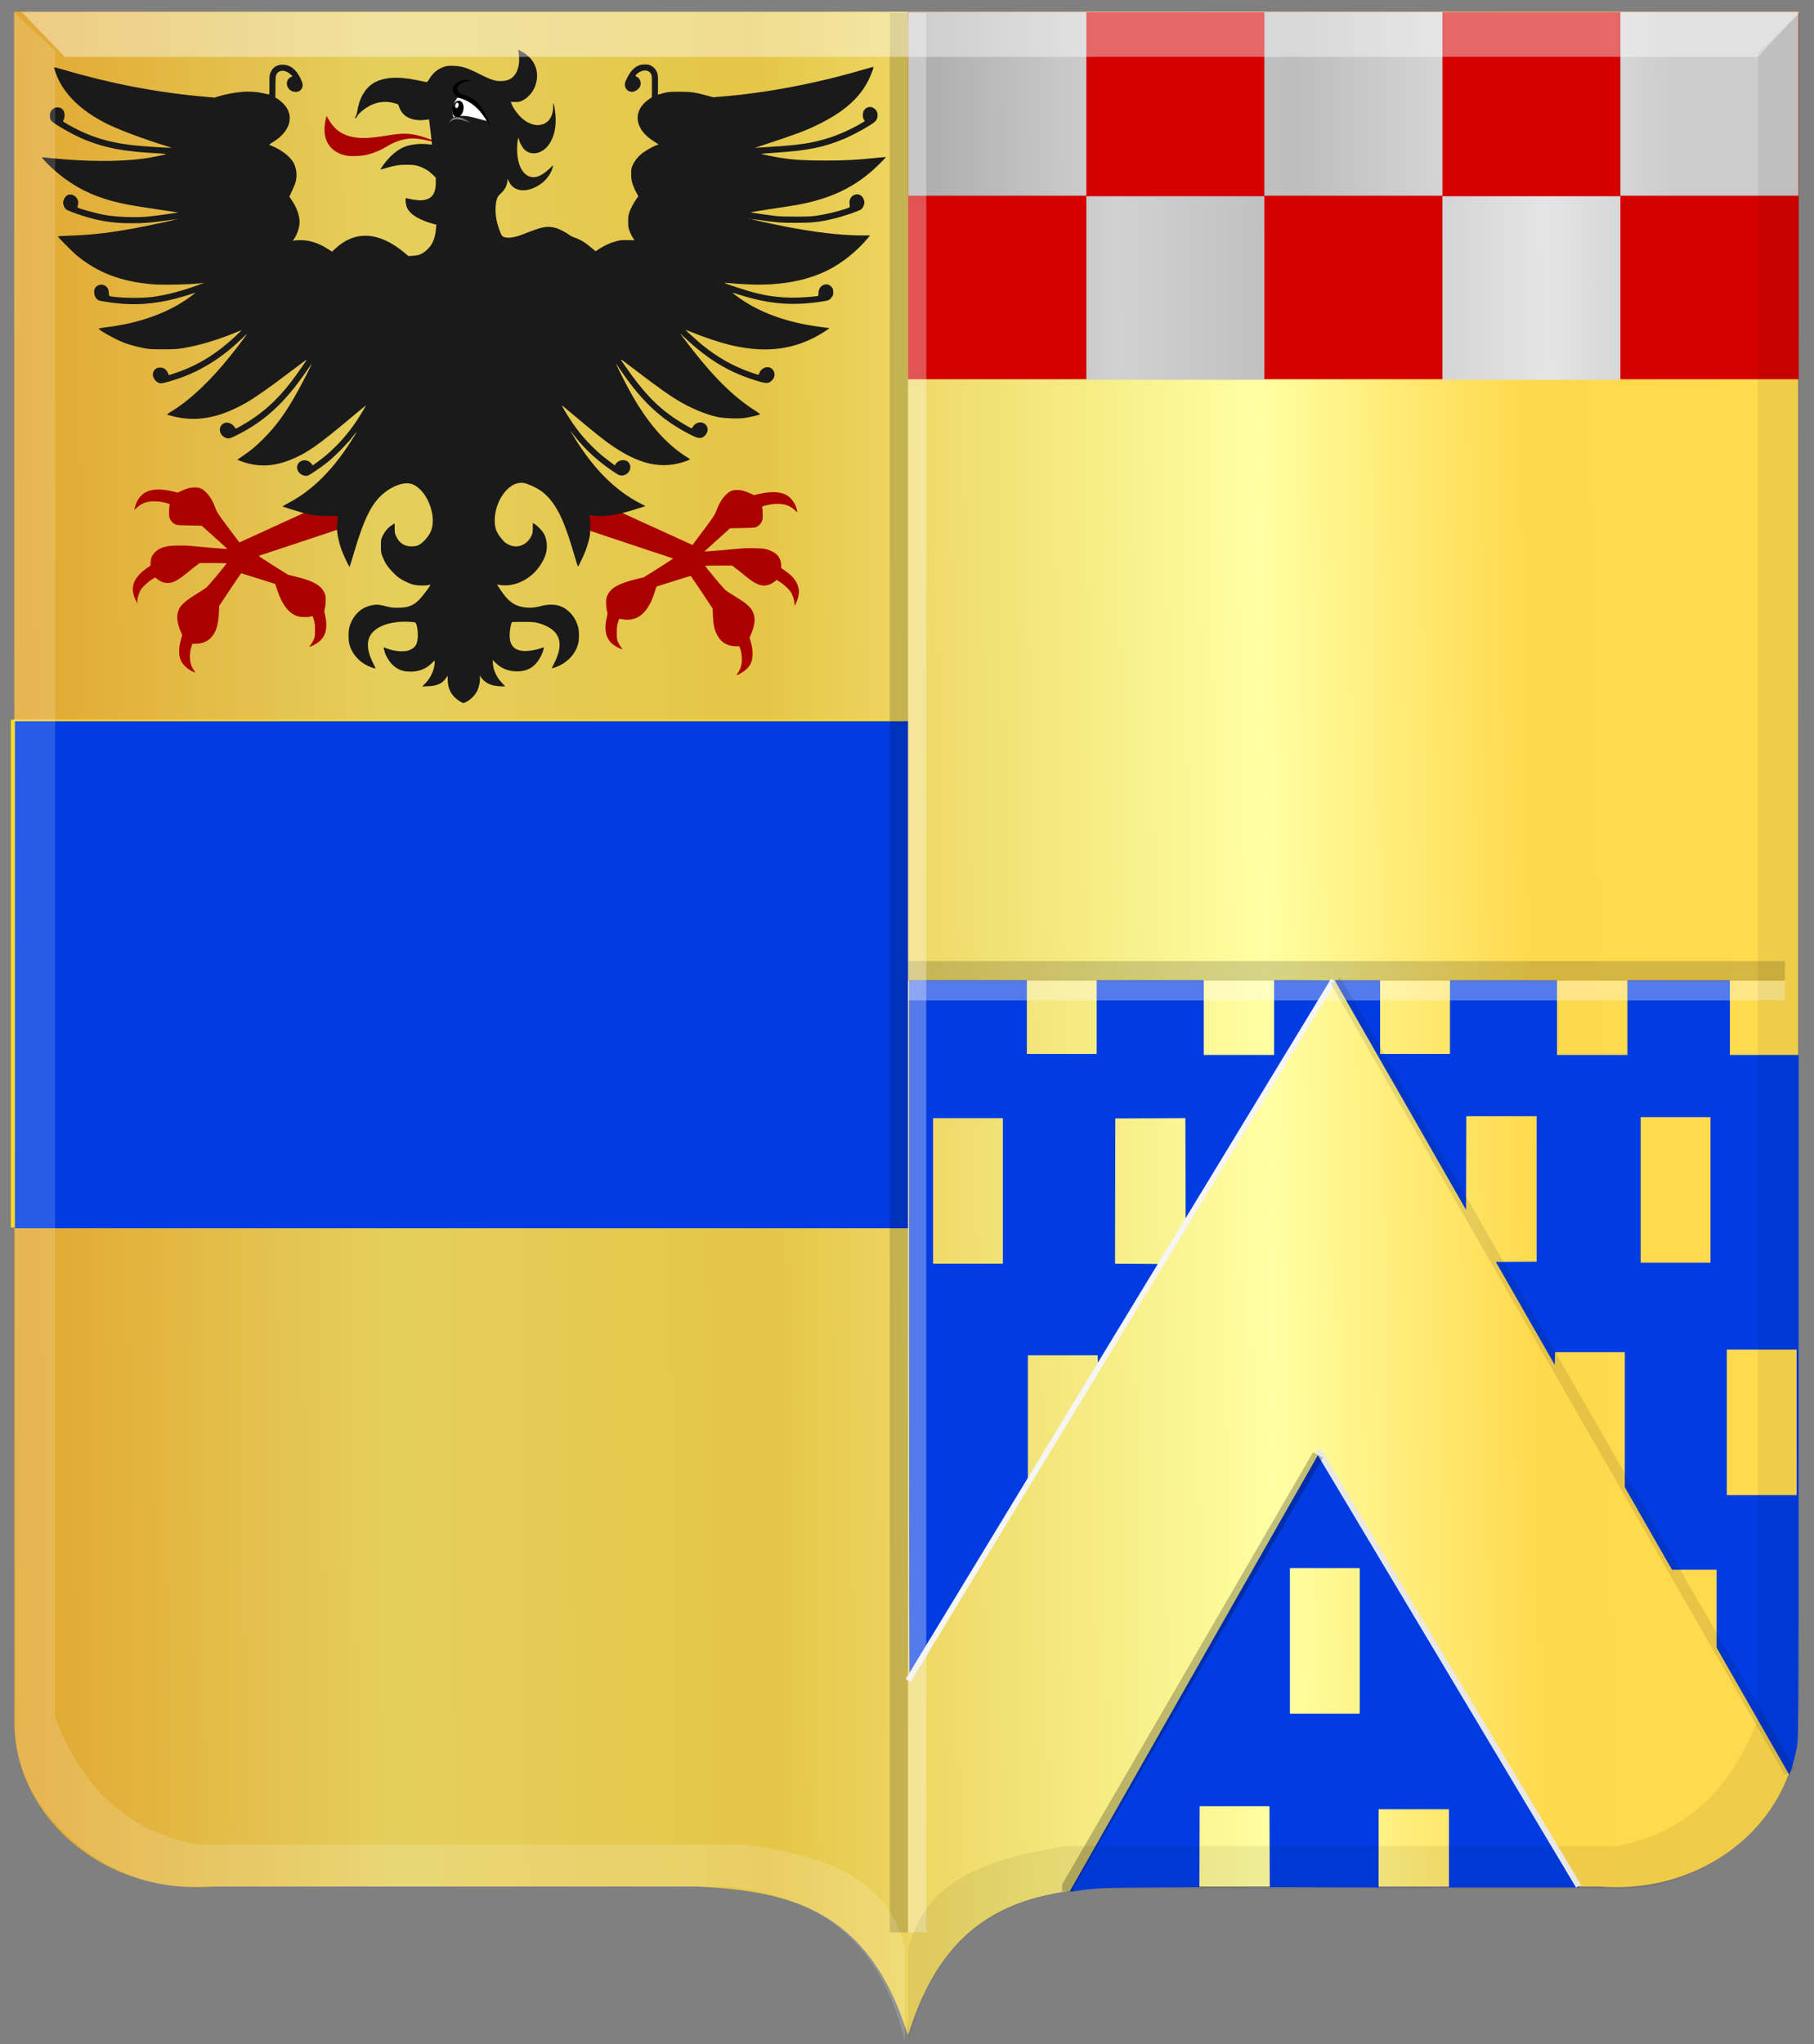
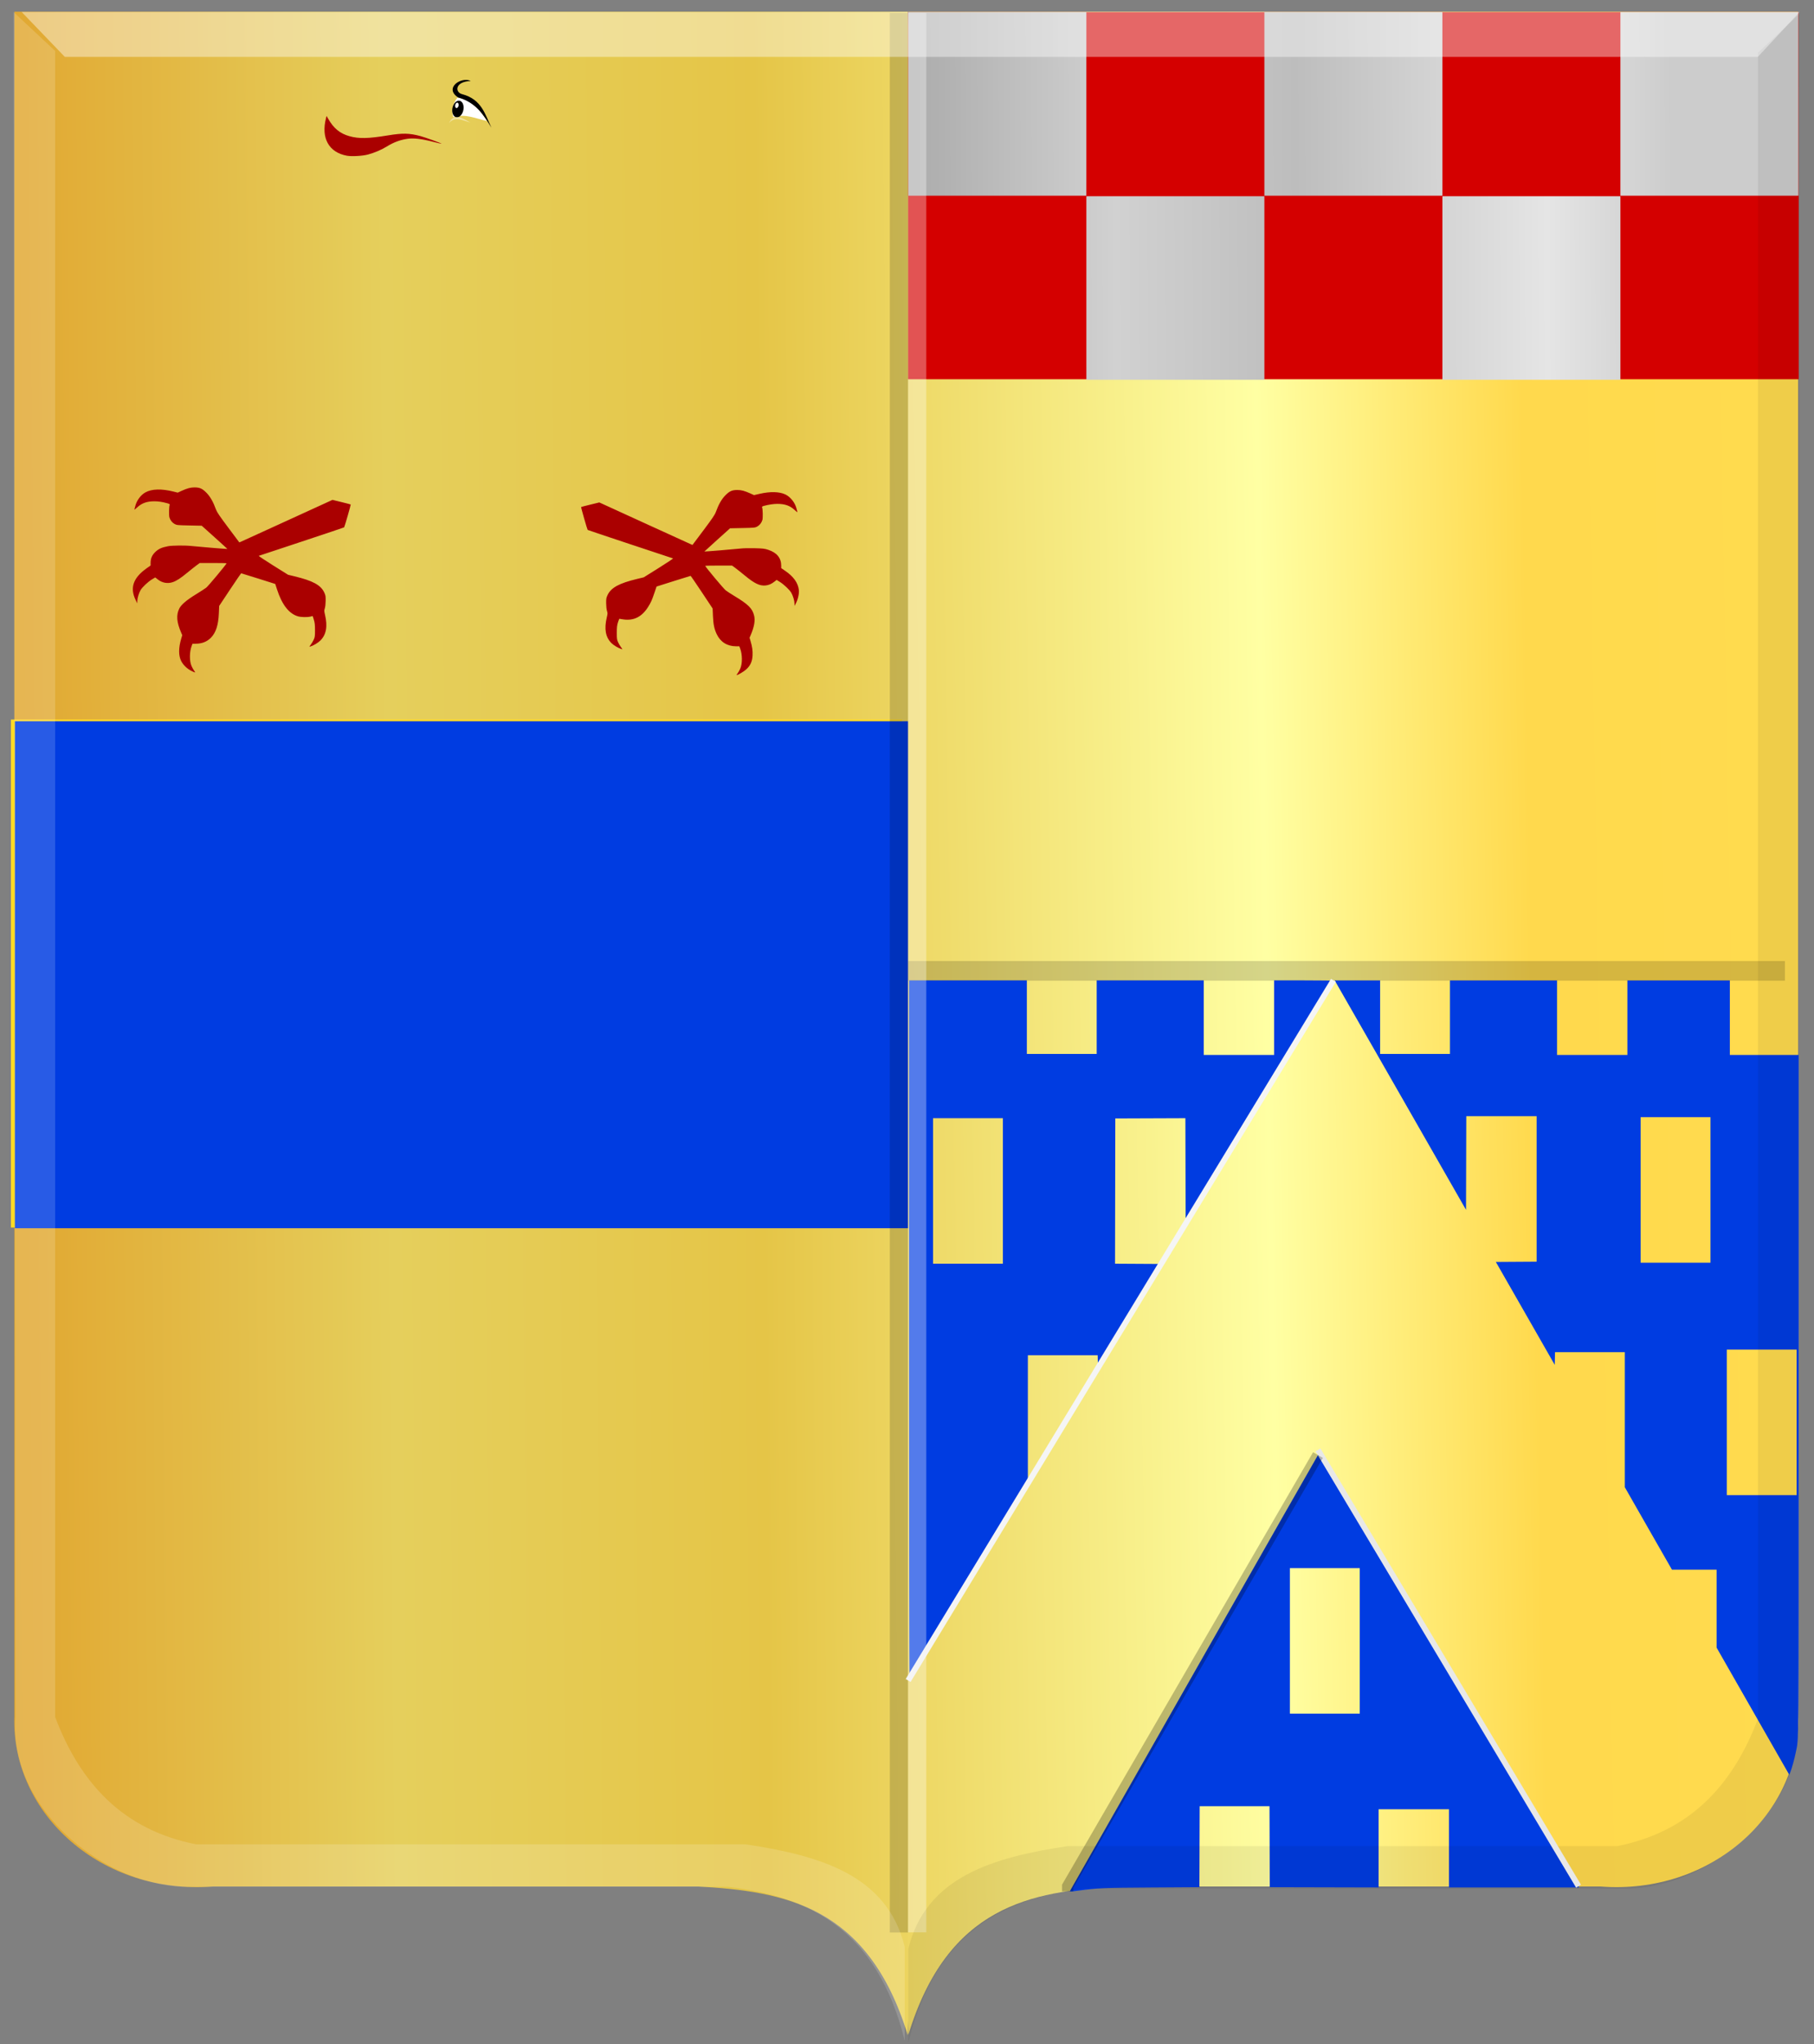
<svg xmlns="http://www.w3.org/2000/svg" xmlns:ns1="http://www.inkscape.org/namespaces/inkscape" xmlns:ns2="http://sodipodi.sourceforge.net/DTD/sodipodi-0.dtd" xmlns:xlink="http://www.w3.org/1999/xlink" width="651.523" height="733.95" id="svg4854" version="1.1" ns1:version="0.48.4 r9939" ns2:docname="Dilbeek wapen.svg">
  <rect width="100%" height="100%" fill="#808080" stroke="none" />
  <defs id="defs4856">
    <linearGradient gradientTransform="translate(53.538,-39.878)" gradientUnits="userSpaceOnUse" y2="-32.554" x2="88.641" y1="-32.554" x1="73.236" id="linearGradient6983" xlink:href="#linearGradient21651" ns1:collect="always" />
    <linearGradient gradientTransform="translate(53.538,-39.878)" gradientUnits="userSpaceOnUse" y2="-32.302" x2="70.206" y1="-32.302" x1="53.538" id="linearGradient6973" xlink:href="#linearGradient3984" ns1:collect="always" />
    <linearGradient id="linearGradient3984">
      <stop id="stop3986" offset="0" style="stop-color:#a3a3a3;stop-opacity:1;" />
      <stop id="stop3988" offset="0.143" style="stop-color:#b0b0b0;stop-opacity:1;" />
      <stop style="stop-color:#d1d1d1;stop-opacity:1;" offset="0.321" id="stop3990" />
      <stop id="stop3992" offset="0.5" style="stop-color:#bdbdbd;stop-opacity:1;" />
      <stop style="stop-color:#e5e5e5;stop-opacity:1;" offset="0.75" id="stop3994" />
      <stop id="stop3996" offset="0.875" style="stop-color:#cccccc;stop-opacity:1;" />
      <stop style="stop-color:#cccccc;stop-opacity:1;" offset="1" id="stop3998" />
    </linearGradient>
    <linearGradient gradientUnits="userSpaceOnUse" y2="447.256" x2="438.368" y1="449.399" x1="249.661" id="linearGradient5869" xlink:href="#linearGradient4070-8-2-8-8-7-0-6-5" ns1:collect="always" gradientTransform="translate(40,54.281)" />
    <linearGradient id="linearGradient21651">
      <stop style="stop-color:#cc992d;stop-opacity:1;" offset="0" id="stop21653" />
      <stop style="stop-color:#e1a832;stop-opacity:1;" offset="0.143" id="stop21655" />
      <stop id="stop21657" offset="0.321" style="stop-color:#e5cf5c;stop-opacity:1;" />
      <stop style="stop-color:#e5c547;stop-opacity:1;" offset="0.5" id="stop21659" />
      <stop id="stop21661" offset="0.75" style="stop-color:#ffffa3;stop-opacity:1;" />
      <stop style="stop-color:#ffd94d;stop-opacity:1;" offset="0.875" id="stop21663" />
      <stop id="stop21665" offset="1" style="stop-color:#ffdb4e;stop-opacity:1;" />
    </linearGradient>
    <linearGradient gradientUnits="userSpaceOnUse" y2="365.43" x2="440.023" y1="370.43" x1="178.618" id="linearGradient3953" xlink:href="#linearGradient21651" ns1:collect="always" gradientTransform="translate(40,54.281)" />
    <linearGradient id="linearGradient4070-8-2-8-8-7-0-6-5">
      <stop id="stop4072-1-2-6-4-1-4-7-9" offset="0" style="stop-color:#a3a3a3;stop-opacity:1;" />
      <stop id="stop4074-8-0-7-0-4-8-7-1" offset="0.143" style="stop-color:#b0b0b0;stop-opacity:1;" />
      <stop style="stop-color:#d1d1d1;stop-opacity:1;" offset="0.321" id="stop4076-6-1-0-3-7-5-9-8" />
      <stop id="stop4078-0-2-8-7-6-7-6-1" offset="0.5" style="stop-color:#bdbdbd;stop-opacity:1;" />
      <stop style="stop-color:#e5e5e5;stop-opacity:1;" offset="0.75" id="stop4080-2-7-1-8-8-3-4-7" />
      <stop id="stop4082-4-7-8-3-2-3-1-8" offset="0.875" style="stop-color:#cccccc;stop-opacity:1;" />
      <stop style="stop-color:#cccccc;stop-opacity:1;" offset="1" id="stop4084-9-0-3-1-3-0-9-6" />
    </linearGradient>
    <linearGradient gradientUnits="userSpaceOnUse" y2="365.301" x2="308.787" y1="363.158" x1="127.12" id="linearGradient5861" xlink:href="#linearGradient4070-8-2-8-8-7-0-6-5" ns1:collect="always" gradientTransform="translate(40,54.281)" />
    <linearGradient ns1:collect="always" xlink:href="#linearGradient21651" id="linearGradient5539" x1="171.966" y1="504.161" x2="477.219" y2="501.542" gradientUnits="userSpaceOnUse" />
    <linearGradient ns1:collect="always" xlink:href="#linearGradient21651" id="linearGradient5547" x1="164.469" y1="506.781" x2="477.531" y2="501.541" gradientUnits="userSpaceOnUse" />
    <linearGradient ns1:collect="always" xlink:href="#linearGradient3984" id="linearGradient5555" x1="450.471" y1="182.129" x2="811.583" y2="180.7" gradientUnits="userSpaceOnUse" />
  </defs>
  <ns2:namedview id="base" pagecolor="#ffffff" bordercolor="#666666" borderopacity="1.0" ns1:pageopacity="0.0" ns1:pageshadow="2" ns1:zoom="0.7" ns1:cx="510.61208" ns1:cy="166.94768" ns1:document-units="px" ns1:current-layer="layer1" showgrid="false" fit-margin-top="0" fit-margin-left="0" fit-margin-right="0" fit-margin-bottom="0" ns1:window-width="1600" ns1:window-height="837" ns1:window-x="-8" ns1:window-y="-8" ns1:window-maximized="1" />
  <g ns1:label="Laag 1" ns1:groupmode="layer" id="layer1" transform="translate(-165.652,-110.344)">
    <g transform="matrix(2.434,0,0,2.313,-350.816,-682.292)" id="layer1-7" ns1:label="Laag 1" style="fill:#ffdb25;fill-opacity:1">
      <path ns1:connector-curvature="0" ns2:nodetypes="cccccccc" id="path2830" d="m 346.133,344.504 -131.826,0 0,264.657 c -0.434,15.071 12.867,27.729 29.35,26.356 l 37.098,0 34.406,0 c 12.811,0.771 25.11,2.962 30.971,23.061 5.3,-106.576 5.65,-211.391 0,-314.074 z" style="fill:url(#linearGradient5539);fill-opacity:1;stroke:#000000;stroke-width:1.674px;stroke-linecap:butt;stroke-linejoin:miter;stroke-opacity:0" />
      <path ns1:connector-curvature="0" ns2:nodetypes="cccccccc" id="path2830-1" d="m 346.212,344.504 131.308,0 0,264.657 c 0.433,15.071 -12.816,27.729 -29.235,26.356 l -36.953,0 -34.271,0 c -12.76,0.771 -25.012,2.962 -30.849,23.061 l 0,-314.074 z" style="fill:url(#linearGradient5547);fill-opacity:1;stroke:none" />
      <rect style="fill:#ffdb25;fill-opacity:1;fill-rule:evenodd;stroke:none" id="rect4130" width="1752.857" height="985.714" x="2324.286" y="-1059.066" transform="matrix(0.075,0,0,0.08,39.482,539.107)" />
    </g>
    <rect style="fill:#d40000;fill-opacity:1;fill-rule:evenodd;stroke:none" id="rect4055" width="319.865" height="131.795" x="491.821" y="114.711" />
    <path style="fill:#003ce1;fill-opacity:1" d="m 550.337,788.595 c 0.279,-0.489 20.524,-36.086 44.988,-79.104 24.465,-43.018 44.499,-78.196 44.521,-78.172 0.045,0.048 91.642,154.453 92.431,155.811 l 0.51,0.877 -23.362,0 -23.362,0 0,-14.031 0,-14.031 -12.634,0 -12.634,0 0,14.032 0,14.032 -19.546,-0.047 -19.546,-0.047 -0.047,-14.538 -0.047,-14.538 -12.54,0 -12.54,0 -0.047,14.538 -0.047,14.538 -16.937,0.104 c -17.911,0.11 -19.371,0.175 -26.904,1.184 -3.015,0.404 -2.86,0.446 -2.258,-0.608 z m 103.683,-89.111 0,-26.123 -12.542,0 -12.542,0 0,26.123 0,26.123 12.542,0 12.542,0 0,-26.123 z m 143.275,28.85 c -6.042,-10.562 -11.913,-20.829 -13.046,-22.818 l -2.06,-3.615 0,-13.993 0,-13.993 -8.018,0 -8.018,0 -5.944,-10.379 c -3.269,-5.708 -7.077,-12.368 -8.461,-14.798 l -2.518,-4.419 0,-24.248 0,-24.248 -12.537,0 -12.537,0 -0.051,2.277 -0.051,2.277 -10.576,-18.477 -10.576,-18.477 7.326,-0.048 7.326,-0.048 0,-26.121 0,-26.121 -12.633,0 -12.633,0 -0.047,16.817 -0.047,16.817 -23.333,-40.771 c -12.833,-22.424 -23.451,-40.958 -23.595,-41.186 l -0.262,-0.415 8.169,0 8.169,0 0,13.2 0,13.2 12.542,0 12.542,0 0,-13.2 0,-13.2 19.225,0 19.225,0 0,13.385 0,13.385 12.634,0 12.634,0 0,-13.385 0,-13.385 18.401,0 18.401,0 0,13.385 0,13.385 12.359,0 12.359,0 -0.002,121.523 c -0.002,132.387 0.068,123.396 -0.999,128.71 -0.493,2.456 -1.543,6.249 -2.058,7.433 l -0.329,0.756 -10.986,-19.203 z m 13.641,-107.311 0,-26.123 -12.542,0 -12.542,0 0,26.123 0,26.123 12.542,0 12.542,0 0,-26.123 z m -30.944,-83.446 0,-26.123 -12.542,0 -12.542,0 0,26.123 0,26.123 12.542,0 12.542,0 0,-26.123 z m -287.831,49.421 0,-124.652 21.148,0 21.148,0 0,13.2 0,13.2 12.542,0 12.542,0 0,-13.2 0,-13.2 19.225,0 19.225,0 0,13.385 0,13.385 12.634,0 12.634,0 0,-13.385 0,-13.385 10.818,0 c 5.95,0 10.791,0.07 10.757,0.154 -0.034,0.085 -12.049,19.724 -26.702,43.642 l -26.641,43.487 -0.047,-18.904 -0.047,-18.904 -12.587,0.047 -12.587,0.047 -0.046,26.075 -0.046,26.075 8.229,0.048 8.229,0.048 -11.296,18.448 -11.296,18.448 -0.052,-2.063 -0.052,-2.063 -12.536,0 -12.536,0 0,22.572 0,22.572 -0.701,1.197 c -1.253,2.141 -41.627,68.022 -41.797,68.203 -0.097,0.104 -0.165,-50.685 -0.165,-124.476 z m 33.69,-49.052 0,-26.123 -12.542,0 -12.542,0 0,26.123 0,26.123 12.542,0 12.542,0 0,-26.123 z m -354.845,-77.63 0,-91.015 160.394,0 160.394,0 0,91.015 0,91.015 -160.394,0 -160.394,0 0,-91.015 z" id="path4198" ns1:connector-curvature="0" />
    <path style="fill:url(#linearGradient5555);fill-opacity:1" d="m 555.836,213.752 0,-32.958 31.968,0 31.968,0 0,32.958 0,32.958 -31.968,0 -31.968,0 0,-32.958 z m 127.873,0 0,-32.958 31.968,0 31.968,0 0,32.958 0,32.958 -31.968,0 -31.968,0 0,-32.958 z m -191.81,-66.103 0,-32.958 31.968,0 31.968,0 0,32.958 0,32.958 -31.968,0 -31.968,0 0,-32.958 z m 127.873,0 0,-32.958 31.968,0 31.968,0 0,32.958 0,32.958 -31.968,0 -31.968,0 0,-32.958 z m 127.873,0 0,-32.958 31.968,0 31.968,0 0,32.958 0,32.958 -31.968,0 -31.968,0 0,-32.958 z" id="path4302" ns1:connector-curvature="0" />
    <path style="fill:#aa0000" d="m 430.564,352.121 c 0.253,-0.334 0.679,-1.09 0.946,-1.679 0.826,-1.82 0.8,-5.155 -0.059,-7.359 l -0.27,-0.692 -1.132,0 c -3.18,0 -5.637,-1.53 -6.968,-4.338 -0.895,-1.89 -1.234,-3.519 -1.363,-6.554 l -0.114,-2.677 -3.891,-5.862 c -2.14,-3.224 -3.952,-5.859 -4.027,-5.856 -0.075,0 -2.855,0.866 -6.178,1.918 l -6.042,1.913 -0.742,2.189 c -0.941,2.777 -1.319,3.616 -2.365,5.246 -2.189,3.412 -5.004,4.848 -8.617,4.396 -0.788,-0.099 -1.496,-0.219 -1.574,-0.268 -0.078,-0.048 -0.329,0.516 -0.558,1.255 -0.341,1.102 -0.417,1.775 -0.421,3.744 -0.004,2.159 0.04,2.501 0.445,3.405 0.247,0.553 0.726,1.37 1.064,1.816 0.569,0.751 0.583,0.801 0.191,0.679 -1.145,-0.358 -2.822,-1.351 -3.62,-2.143 -2.129,-2.113 -2.666,-5.084 -1.675,-9.262 0.314,-1.326 0.32,-1.515 0.065,-2.308 -0.164,-0.511 -0.286,-1.617 -0.298,-2.709 -0.018,-1.661 0.031,-1.957 0.493,-2.954 1.242,-2.676 4.146,-4.265 10.638,-5.822 l 2.364,-0.567 5.376,-3.359 c 2.956,-1.847 5.271,-3.396 5.143,-3.441 -0.128,-0.045 -7.054,-2.341 -15.393,-5.103 -8.338,-2.761 -15.208,-5.069 -15.266,-5.127 -0.163,-0.164 -2.434,-8.126 -2.344,-8.217 0.043,-0.043 1.531,-0.433 3.307,-0.864 l 3.227,-0.784 16.139,7.378 c 8.877,4.058 16.406,7.492 16.732,7.631 l 0.593,0.253 3.971,-5.297 c 3.146,-4.197 4.061,-5.546 4.404,-6.497 0.989,-2.738 2.08,-4.652 3.428,-6.016 1.499,-1.516 2.411,-1.923 4.314,-1.923 1.398,0 2.625,0.324 4.594,1.213 l 1.39,0.627 1.998,-0.459 c 3.775,-0.868 7.023,-0.802 9.178,0.186 1.859,0.852 3.53,2.935 4.074,5.079 0.116,0.457 0.258,0.997 0.316,1.2 0.069,0.242 -0.251,0.031 -0.926,-0.61 -1.684,-1.599 -3.516,-2.252 -6.321,-2.252 -1.328,0 -3.321,0.307 -4.842,0.746 -0.548,0.158 -0.675,0.27 -0.579,0.513 0.26,0.66 0.325,3.84 0.092,4.57 -0.327,1.029 -1,1.862 -1.89,2.342 -0.718,0.387 -1.053,0.42 -5.238,0.506 l -4.471,0.093 -4.624,4.153 c -2.543,2.284 -4.61,4.166 -4.593,4.182 0.065,0.061 11.096,-0.847 12.815,-1.054 1.083,-0.131 3.157,-0.182 5.218,-0.129 3.065,0.078 3.576,0.139 4.91,0.577 3.076,1.011 4.645,2.929 4.645,5.68 l 0,0.888 1.352,0.92 c 3.052,2.076 4.686,4.343 4.986,6.917 0.147,1.262 -0.306,3.344 -1.03,4.728 l -0.531,1.015 -0.009,-0.861 c -0.011,-1.054 -0.539,-2.821 -1.166,-3.899 -0.607,-1.044 -2.668,-2.99 -4.111,-3.881 l -1.137,-0.703 -0.688,0.549 c -1.104,0.881 -2.162,1.345 -3.308,1.449 -2.107,0.193 -3.964,-0.711 -7.535,-3.663 -1.182,-0.978 -2.673,-2.162 -3.313,-2.631 l -1.163,-0.853 -4.815,0 c -2.649,0 -4.815,0.045 -4.815,0.102 0,0.329 6.607,8.228 7.362,8.803 0.498,0.379 1.827,1.244 2.952,1.923 5.222,3.149 6.636,4.559 7.261,7.235 0.406,1.741 -0.015,4.045 -1.267,6.94 l -0.394,0.91 0.361,1.213 c 0.608,2.045 0.802,3.437 0.721,5.153 -0.101,2.127 -0.78,3.621 -2.27,4.994 -0.836,0.77 -2.993,2.05 -3.455,2.05 -0.066,0 0.086,-0.274 0.339,-0.608 z m -196.146,-0.884 c -1.623,-0.818 -3.012,-2.17 -3.721,-3.622 -0.964,-1.975 -0.946,-4.643 0.053,-8.006 l 0.361,-1.213 -0.394,-0.91 c -1.628,-3.763 -1.827,-6.334 -0.67,-8.664 0.675,-1.359 2.607,-3.016 5.813,-4.983 1.653,-1.014 3.389,-2.136 3.857,-2.492 0.713,-0.543 7.307,-8.449 7.307,-8.761 0,-0.056 -2.167,-0.102 -4.815,-0.102 l -4.816,0 -1.163,0.853 c -0.639,0.469 -2.131,1.653 -3.316,2.631 -2.41,1.99 -3.797,2.893 -5.183,3.377 -1.855,0.647 -3.835,0.297 -5.405,-0.954 l -0.919,-0.732 -1.151,0.69 c -1.427,0.855 -3.496,2.799 -4.118,3.868 -0.623,1.071 -1.154,2.839 -1.172,3.899 l -0.015,0.86 -0.624,-1.292 c -2.083,-4.314 -0.814,-7.908 3.994,-11.305 l 1.42,-1.003 0,-0.874 c 0,-1.634 0.474,-2.773 1.632,-3.916 1.166,-1.151 2.306,-1.681 4.564,-2.119 1.575,-0.306 6.335,-0.346 8.635,-0.073 1.74,0.206 12.692,1.108 12.748,1.05 0.02,-0.02 -2.046,-1.906 -4.591,-4.191 l -4.627,-4.154 -4.466,-0.093 c -4.18,-0.086 -4.515,-0.119 -5.234,-0.506 -0.89,-0.479 -1.562,-1.313 -1.89,-2.342 -0.23,-0.722 -0.169,-3.908 0.087,-4.556 0.093,-0.235 -0.102,-0.357 -0.945,-0.589 -1.692,-0.467 -3.136,-0.684 -4.55,-0.684 -2.722,0 -4.574,0.668 -6.242,2.252 -0.675,0.641 -0.995,0.852 -0.926,0.61 0.058,-0.203 0.201,-0.742 0.318,-1.197 0.515,-2.007 1.972,-3.954 3.644,-4.872 2.287,-1.255 5.776,-1.352 10.054,-0.281 l 1.53,0.383 1.4,-0.644 c 1.971,-0.906 3.201,-1.236 4.605,-1.236 1.903,0 2.815,0.407 4.314,1.923 1.349,1.365 2.443,3.285 3.427,6.016 0.343,0.952 1.253,2.296 4.408,6.507 l 3.976,5.307 0.588,-0.255 c 0.324,-0.14 7.851,-3.577 16.726,-7.638 l 16.138,-7.383 3.238,0.79 c 1.781,0.434 3.272,0.824 3.314,0.866 0.087,0.088 -2.206,8.05 -2.364,8.209 -0.058,0.058 -6.926,2.364 -15.263,5.125 -8.337,2.761 -15.262,5.056 -15.39,5.1 -0.128,0.044 2.187,1.592 5.143,3.439 l 5.376,3.359 2.272,0.548 c 6.636,1.601 9.482,3.15 10.73,5.84 0.463,0.997 0.512,1.293 0.493,2.954 -0.013,1.092 -0.134,2.199 -0.298,2.709 -0.255,0.792 -0.25,0.982 0.065,2.308 0.991,4.181 0.454,7.149 -1.678,9.266 -0.816,0.81 -2.567,1.852 -3.617,2.151 -0.394,0.113 -0.381,0.066 0.191,-0.69 0.338,-0.446 0.816,-1.263 1.064,-1.816 0.405,-0.904 0.449,-1.246 0.445,-3.405 -0.004,-1.956 -0.081,-2.644 -0.414,-3.718 l -0.409,-1.319 -0.776,0.183 c -1.217,0.286 -3.415,0.239 -4.552,-0.099 -3.196,-0.948 -5.702,-4.165 -7.464,-9.581 l -0.662,-2.034 -6.042,-1.91 c -3.323,-1.051 -6.103,-1.913 -6.178,-1.916 -0.075,0 -1.887,2.632 -4.027,5.856 l -3.891,5.862 -0.114,2.677 c -0.178,4.195 -1.07,6.93 -2.853,8.742 -1.407,1.431 -3.239,2.15 -5.477,2.15 l -1.132,0 -0.27,0.692 c -0.858,2.204 -0.885,5.539 -0.059,7.359 0.268,0.589 0.693,1.345 0.946,1.679 0.569,0.752 0.43,0.757 -0.996,0.039 z m 55.863,-184.976 c -6.532,-1.181 -9.39,-6.33 -7.523,-13.554 l 0.189,-0.731 0.578,1.012 c 1.966,3.442 4.236,5.305 7.615,6.249 3.409,0.953 6.713,0.886 13.836,-0.278 5.307,-0.868 7.604,-0.824 11.593,0.221 1.744,0.457 7.798,2.644 7.672,2.771 -0.038,0.038 -1.512,-0.301 -3.276,-0.753 -3.939,-1.01 -6.663,-1.326 -8.87,-1.03 -2.659,0.357 -5.103,1.268 -7.631,2.846 -1.749,1.092 -4.482,2.246 -6.677,2.819 -1.995,0.522 -5.787,0.737 -7.505,0.427 z" id="path4523-7" ns1:connector-curvature="0" />
-     <path style="fill:#1a1a1a;fill-opacity:1" d="m 331.111,362.346 c -3.117,-1.865 -4.618,-4.415 -4.65,-7.894 l -0.013,-1.49 -0.555,0.786 c -1.431,2.028 -3.204,2.854 -6.403,2.982 l -2.197,0.088 1.249,-1.269 c 1.886,-1.915 3.222,-4.998 3.234,-7.462 l 0.004,-0.655 -1.053,1.029 c -2.087,2.04 -4.626,3.049 -7.644,3.039 -2.057,-0.01 -3.283,-0.312 -4.815,-1.198 -2.211,-1.279 -4.215,-4.207 -4.714,-6.888 l -0.127,-0.684 1.166,0.441 c 2.969,1.122 6.477,1.341 8.307,0.518 1.987,-0.894 2.69,-2.075 2.804,-4.714 0.095,-2.198 -0.362,-4.813 -0.891,-5.099 -0.58,-0.313 -4.37,-0.427 -6.374,-0.192 -2.603,0.305 -4.421,0.798 -6.198,1.678 -4.859,2.408 -5.739,6.737 -2.635,12.971 1.216,2.443 1.3,2.325 -1.013,1.431 -3.701,-1.431 -6.538,-4.544 -7.49,-8.222 -0.371,-1.433 -0.369,-4.452 0.005,-5.908 0.806,-3.142 2.902,-5.857 5.483,-7.104 1.676,-0.81 3.775,-1.215 5.294,-1.021 0.52,0.067 1.716,0.327 2.658,0.58 1.376,0.369 2.151,0.46 3.937,0.46 3.705,0 5.604,-0.719 7.812,-2.962 1.122,-1.141 4.118,-5.151 3.964,-5.307 -0.023,-0.023 -0.368,0.035 -0.768,0.129 -1.099,0.257 -3.682,0.206 -5.122,-0.101 -1.528,-0.326 -3.936,-1.455 -5.494,-2.576 -1.539,-1.108 -3.784,-3.557 -4.685,-5.114 -0.41,-0.708 -0.964,-1.884 -1.231,-2.613 -0.428,-1.169 -0.485,-1.597 -0.488,-3.633 -0.002,-2.143 0.034,-2.386 0.509,-3.409 0.751,-1.617 1.803,-2.92 3.126,-3.872 0.643,-0.463 1.201,-0.842 1.238,-0.842 0.037,0 0.069,0.81 0.07,1.8 0.002,1.677 0.044,1.886 0.626,3.059 1.184,2.387 3.147,3.544 5.782,3.41 1.186,-0.061 1.655,-0.178 2.449,-0.614 1.311,-0.719 3.176,-2.802 3.963,-4.424 2.625,-5.41 -1.061,-15.2 -6.507,-17.282 -2.567,-0.981 -6.705,0.332 -10.254,3.256 -4.331,3.568 -7.051,9.014 -10.716,21.457 -0.77,2.614 -1.461,4.818 -1.536,4.897 -0.185,0.196 -2.406,-4.542 -3.117,-6.651 -0.697,-2.067 -1.221,-4.457 -1.388,-6.333 -0.109,-1.228 0.125,-4.357 0.375,-5.014 0.072,-0.19 -0.696,-0.238 -3.802,-0.239 -4.089,0 -5.589,-0.199 -9.294,-1.228 -1.258,-0.35 -6.131,-1.865 -6.773,-2.107 -0.167,-0.063 0.603,-0.56 1.974,-1.274 8.976,-4.681 16.645,-12.491 23.842,-24.282 1.13,-1.851 1.068,-1.803 -0.939,0.739 -2.015,2.551 -6.158,6.732 -8.674,8.753 -2.581,2.073 -6.66,4.833 -7.378,4.992 -1.235,0.274 -2.945,-0.653 -3.449,-1.869 -1.266,-3.056 2.736,-5.114 4.869,-2.504 l 0.533,0.651 1.457,-1.058 c 2.836,-2.059 4.547,-3.526 6.996,-6.001 3.53,-3.566 6.474,-7.383 9.05,-11.734 0.481,-0.812 1.036,-1.747 1.234,-2.077 0.198,-0.33 0.313,-0.6 0.255,-0.6 -0.057,0 -2.309,1.852 -5.004,4.116 -12.162,10.216 -16.146,12.995 -22.002,15.347 -6.362,2.555 -12.018,2.688 -17.947,0.42 l -1.175,-0.45 1.91,-1.292 c 2.755,-1.864 4.533,-3.33 7.1,-5.854 4.971,-4.89 8.478,-9.733 12.999,-17.956 1.816,-3.303 4.854,-9.286 4.715,-9.286 -0.04,0 -0.921,1.225 -1.957,2.723 -8,11.565 -15.11,18.022 -25.468,23.129 -2.07,1.021 -2.602,1.095 -3.769,0.525 -1.64,-0.8 -2.292,-2.858 -1.336,-4.212 1.25,-1.77 3.763,-1.355 5.058,0.837 0.182,0.308 0.347,0.249 2.106,-0.751 7.227,-4.112 12.698,-8.927 18.057,-15.893 1.647,-2.142 5.618,-7.827 5.526,-7.913 -0.038,-0.036 -3.077,2.215 -6.753,5.003 -6.8,5.158 -12.09,8.849 -15.167,10.584 -9.831,5.542 -18.006,6.94 -26.808,4.584 -0.781,-0.209 -1.416,-0.433 -1.411,-0.498 0.004,-0.065 0.726,-0.559 1.603,-1.097 6.67,-4.094 13.742,-10.753 21.022,-19.79 2.662,-3.305 6.171,-7.938 6.011,-7.938 -0.07,0 -0.838,0.69 -1.706,1.534 -6.583,6.395 -13.57,10.942 -21.282,13.851 -3.381,1.275 -7.387,2.398 -8.085,2.266 -0.963,-0.182 -1.824,-0.849 -2.285,-1.768 -0.491,-0.98 -0.519,-1.66 -0.106,-2.538 0.416,-0.885 1.219,-1.343 2.352,-1.344 1.238,0 2.184,0.645 2.716,1.856 l 0.393,0.894 2.38,-0.797 c 5.894,-1.973 11.049,-4.726 16.151,-8.625 2.154,-1.646 5.299,-4.387 6.718,-5.854 l 0.898,-0.929 -2.729,1.109 c -6.202,2.521 -12.977,4.514 -18.248,5.369 -2.245,0.364 -3.271,0.422 -7.368,0.418 -4.19,0 -5.013,-0.055 -6.866,-0.423 -2.339,-0.464 -4.699,-1.105 -6.775,-1.839 -3.02,-1.068 -9.879,-4.911 -9.31,-5.216 0.136,-0.072 1.4,-0.274 2.81,-0.447 12.022,-1.479 22.388,-5.268 30.16,-11.024 2.027,-1.501 2.035,-1.511 0.779,-1.072 -2.117,0.741 -6.611,1.998 -8.837,2.472 -7.783,1.656 -14.476,1.796 -22.603,0.473 -2.458,-0.4 -2.687,-0.495 -3.376,-1.406 -0.682,-0.902 -0.811,-2.638 -0.262,-3.52 0.7,-1.124 2.251,-1.536 3.443,-0.914 0.93,0.485 1.404,1.326 1.487,2.641 0.068,1.073 0.106,1.158 0.556,1.247 3.224,0.638 11.251,0.756 15.131,0.224 4.869,-0.669 9.707,-1.892 15.381,-3.891 2.934,-1.033 3.518,-1.289 2.549,-1.117 -2.912,0.517 -13.913,0.811 -17.867,0.477 -11.28,-0.951 -19.497,-4.048 -27.082,-10.205 -1.641,-1.332 -6.946,-6.662 -6.946,-6.978 0,-0.071 1.668,-0.183 3.708,-0.251 10.546,-0.352 18.835,-1.496 33.095,-4.571 6.724,-1.45 6.953,-1.564 1.648,-0.823 -5.334,0.745 -7.404,0.902 -11.993,0.908 -7.556,0.01 -13.15,-0.998 -20.652,-3.719 -1.389,-0.504 -2.698,-1.071 -2.91,-1.261 -0.511,-0.458 -1.057,-1.686 -1.057,-2.376 0,-0.76 0.579,-1.981 1.158,-2.44 2.018,-1.601 4.982,0.804 4.144,3.363 -0.121,0.369 -0.177,0.713 -0.125,0.765 0.412,0.416 6.882,2.186 9.921,2.715 4.472,0.778 11.179,0.997 15.838,0.516 2.388,-0.246 10.467,-1.352 10.393,-1.423 -0.026,-0.025 -3.55,-0.559 -7.83,-1.185 -8.428,-1.233 -11.96,-1.879 -15.655,-2.866 -8.571,-2.289 -15.349,-5.981 -21.789,-11.869 -1.972,-1.802 -3.926,-3.916 -3.621,-3.916 0.084,0 1.758,0.165 3.718,0.366 12.195,1.251 24.346,1.286 32.952,0.094 2.356,-0.326 7.461,-1.338 7.846,-1.555 0.137,-0.077 -0.892,-0.199 -2.287,-0.271 -12.6,-0.646 -19.239,-1.86 -26.798,-4.902 -3.978,-1.601 -11.308,-5.754 -12.142,-6.879 -0.556,-0.751 -0.628,-2.29 -0.152,-3.232 0.991,-1.958 3.784,-2.053 4.675,-0.158 0.369,0.783 0.378,2.249 0.018,2.944 -0.151,0.291 -0.274,0.598 -0.274,0.682 0,0.226 3.791,2.346 6.317,3.534 6.113,2.873 12.334,4.47 20.324,5.216 3.568,0.333 12.195,0.882 12.293,0.782 0.039,-0.04 -0.538,-0.255 -1.283,-0.478 -7.228,-2.163 -16.604,-5.615 -21.08,-7.759 -8.734,-4.184 -14.93,-9.661 -18.082,-15.983 -0.584,-1.171 -1.785,-4.335 -1.785,-4.702 0,-0.082 1.668,0.342 3.708,0.943 16.621,4.897 33.24,8.086 49.915,9.581 l 4.094,0.367 1.461,-0.465 c 2.201,-0.701 5.677,-1.361 8.368,-1.588 2.747,-0.232 5.531,-0.033 8.039,0.574 0.837,0.203 1.603,0.368 1.701,0.368 0.112,0 0.164,-1.302 0.138,-3.462 -0.038,-3.232 -0.013,-3.523 0.368,-4.385 0.854,-1.929 2.234,-2.851 4.274,-2.858 2.744,-0.01 4.85,1.551 6.438,4.77 0.956,1.938 1.075,2.876 0.488,3.848 -0.517,0.855 -1.329,1.22 -2.496,1.123 -2.876,-0.24 -3.903,-3.998 -1.441,-5.271 l 0.663,-0.343 -0.767,-0.699 c -1.885,-1.717 -4.138,-1.663 -5.053,0.122 -0.236,0.46 -0.296,1.295 -0.317,4.406 l -0.026,3.839 0.701,0.397 c 0.386,0.219 1.23,0.897 1.877,1.507 4.461,4.207 3.058,10.069 -3.358,14.036 -0.832,0.514 -1.491,0.953 -1.465,0.975 0.026,0.022 0.743,0.346 1.594,0.721 2.988,1.316 5.599,3.34 6.938,5.378 1.238,1.885 1.643,4.702 1.028,7.16 -0.156,0.624 -0.733,2.067 -1.282,3.206 -0.549,1.139 -0.998,2.121 -0.998,2.182 0,0.061 0.367,0.63 0.817,1.265 1.738,2.456 2.838,5.503 2.839,7.866 0,1.885 -0.84,4.438 -2.006,6.089 l -0.409,0.58 1.539,-0.126 c 3.66,-0.299 7.508,0.806 11.148,3.202 l 1.373,0.904 1.162,-1.078 c 7.167,-6.647 15.731,-6.156 24.824,1.422 l 1.465,1.221 1.556,-0.092 c 2.481,-0.146 3.731,-0.737 5.62,-2.657 1.561,-1.587 2.467,-3.94 2.733,-7.096 l 0.12,-1.417 -0.803,-0.213 c -5.193,-1.377 -8.522,-3.374 -9.691,-5.815 -0.576,-1.202 -0.773,-3.729 -0.276,-3.537 1.153,0.446 4.162,0.888 5.466,0.802 3.543,-0.232 5.123,-2.207 5.107,-6.386 l -0.007,-1.772 -1.312,-1.245 c -0.885,-0.84 -1.799,-1.486 -2.807,-1.984 -2.252,-1.113 -3.461,-1.374 -6.346,-1.374 -2.675,0 -4.2,0.247 -7.479,1.21 -1.042,0.306 -1.924,0.527 -1.96,0.491 -0.035,-0.036 0.479,-0.81 1.143,-1.72 2.352,-3.224 5.057,-5.484 7.801,-6.518 2.211,-0.833 5.896,-1.168 8.552,-0.778 0.554,0.081 1.026,0.132 1.05,0.113 0.043,-0.036 -0.781,-7.199 -0.968,-8.414 l -0.1,-0.649 -1.574,0.174 c -4.733,0.524 -8.169,-1.295 -9.237,-4.891 -0.19,-0.639 -0.306,-0.74 -1.145,-0.996 -3.692,-1.127 -7.236,-0.642 -10.407,1.424 -1.592,1.038 -3.242,2.526 -3.37,3.04 -0.101,0.405 -0.732,0.923 -0.908,0.745 -0.043,-0.043 0.087,-0.29 0.288,-0.549 0.219,-0.28 0.44,-0.981 0.548,-1.736 0.666,-4.66 2.84,-8.452 5.888,-10.271 3.573,-2.132 8.71,-2.479 15.541,-1.049 1.46,0.306 2.902,0.599 3.204,0.651 0.515,0.09 0.601,0.013 1.373,-1.227 1.405,-2.255 3.169,-3.624 5.583,-4.332 0.857,-0.251 1.521,-0.297 3.196,-0.219 2.961,0.137 4.627,0.67 9.073,2.905 4.328,2.176 5.931,2.671 8.226,2.545 3.251,-0.178 5.14,-1.944 5.891,-5.506 0.284,-1.347 0.271,-2.912 -0.042,-4.957 l -0.124,-0.809 1.282,0.679 c 5.101,2.703 6.914,8.196 4.408,13.357 -0.81,1.667 -2.401,3.34 -3.915,4.116 -1.134,0.581 -1.381,0.636 -2.837,0.636 l -1.595,0 0.266,0.646 c 1.095,2.662 3.705,5.619 5.925,6.714 2.346,1.157 4.225,1.252 6.068,0.307 1.841,-0.945 2.926,-3.021 2.97,-5.683 0.015,-0.838 0.073,-1.523 0.131,-1.523 0.169,0 0.549,2.33 0.71,4.344 0.317,3.982 -0.358,7.271 -2.056,10.01 -2.33,3.759 -6.598,4.776 -9.168,2.185 -0.767,-0.773 -1.678,-2.481 -1.868,-3.503 -0.208,-1.12 -0.428,-0.527 -0.619,1.671 -0.428,4.919 0.824,9.221 3.181,10.928 2.402,1.739 5.084,1.003 8.592,-2.358 l 1.076,-1.03 -0.119,0.646 c -0.329,1.785 -1.935,4.21 -3.732,5.633 -4.729,3.746 -10.106,3.604 -11.945,-0.316 l -0.504,-1.074 -0.125,1.013 c -0.189,1.527 -1.044,3.077 -2.321,4.208 -0.962,0.852 -1.138,1.118 -1.495,2.258 -0.606,1.935 -0.552,5.567 0.119,8.12 0.625,2.379 1.355,4.329 1.81,4.836 0.545,0.608 1.82,0.847 3.343,0.626 1.751,-0.254 2.762,-0.573 6.586,-2.082 4.687,-1.849 6.613,-2.119 9.435,-1.324 1.171,0.33 3.758,1.67 4.744,2.457 0.375,0.299 1.212,0.726 1.86,0.948 2.261,0.774 4.084,1.908 6.71,4.174 l 0.892,0.77 1.274,-0.83 c 1.926,-1.255 4.146,-2.262 6.104,-2.769 1.525,-0.395 2.085,-0.449 4.179,-0.399 l 2.417,0.058 -0.29,-0.446 c -0.661,-1.016 -0.982,-1.652 -1.456,-2.877 -0.431,-1.116 -0.501,-1.57 -0.512,-3.323 -0.011,-1.657 0.066,-2.268 0.414,-3.323 0.478,-1.448 1.492,-3.381 2.555,-4.869 l 0.709,-0.993 -0.774,-1.369 c -0.426,-0.753 -1.009,-2.093 -1.297,-2.977 -0.446,-1.373 -0.523,-1.903 -0.523,-3.638 0,-1.95 0.026,-2.086 0.657,-3.415 0.757,-1.596 2.116,-3.179 3.721,-4.333 1.195,-0.86 3.825,-2.297 4.856,-2.654 l 0.628,-0.217 -1.401,-0.875 c -0.77,-0.481 -1.838,-1.245 -2.373,-1.697 -5.051,-4.271 -5.017,-9.876 0.082,-13.486 l 1.267,-0.897 0.017,-3.844 c 0.015,-3.255 -0.03,-3.936 -0.29,-4.441 -0.859,-1.675 -3.145,-1.744 -5.013,-0.152 -0.742,0.632 -0.747,0.87 -0.029,1.191 1.126,0.502 1.63,2.283 0.997,3.517 -0.373,0.727 -1.262,1.44 -2.12,1.699 -1.546,0.467 -3.088,-0.576 -3.242,-2.192 -0.075,-0.785 0.022,-1.113 0.804,-2.721 1.067,-2.193 2.297,-3.566 3.854,-4.301 0.88,-0.415 1.317,-0.502 2.528,-0.502 1.271,-2e-4 1.579,0.068 2.328,0.512 1.005,0.596 1.663,1.399 2.086,2.547 0.246,0.666 0.296,1.465 0.27,4.303 l -0.031,3.485 0.42,-0.12 c 3.052,-0.877 3.489,-0.932 7.286,-0.932 4.188,0 5.543,0.184 9.687,1.311 l 2.455,0.667 2.764,-0.22 c 16.18,-1.289 34.234,-4.715 51.258,-9.729 1.899,-0.559 3.49,-0.978 3.536,-0.931 0.171,0.172 -0.927,3.042 -1.908,4.987 -3.026,5.998 -8.334,10.784 -16.696,15.053 -5.34,2.726 -7.912,3.697 -23.173,8.754 l -0.915,0.303 0.915,-0.086 c 0.504,-0.047 2.934,-0.211 5.401,-0.364 9.656,-0.597 14.167,-1.278 19.775,-2.986 3.982,-1.213 8.741,-3.335 12.388,-5.523 l 1.127,-0.677 -0.348,-0.576 c -0.479,-0.792 -0.471,-2.404 0.015,-3.209 1.047,-1.732 3.18,-1.741 4.444,-0.019 0.77,1.048 0.583,2.992 -0.374,3.891 -1.413,1.328 -7.72,4.836 -11.485,6.388 -7.127,2.938 -12.647,4.047 -24.064,4.835 -2.963,0.205 -5.411,0.396 -5.44,0.425 -0.097,0.097 4.676,1.086 6.943,1.438 4.775,0.742 8.685,0.979 16.061,0.974 7.171,0 11.431,-0.229 18.493,-0.971 1.762,-0.185 3.241,-0.305 3.286,-0.265 0.128,0.112 -3.01,3.247 -4.934,4.93 -7.223,6.314 -15.203,9.986 -26.366,12.132 -1.158,0.223 -5.607,0.921 -9.887,1.553 -4.623,0.682 -7.596,1.195 -7.324,1.264 0.468,0.119 5.522,0.83 8.972,1.264 1.208,0.152 3.896,0.237 7.232,0.231 4.532,-0.01 5.699,-0.071 7.965,-0.421 3.034,-0.469 7.162,-1.45 9.704,-2.306 1.489,-0.501 1.731,-0.639 1.68,-0.955 -0.033,-0.203 -0.071,-0.788 -0.085,-1.3 -0.085,-3.074 3.683,-4.205 4.984,-1.496 0.209,0.434 0.379,1.069 0.379,1.412 0,0.797 -0.625,2.102 -1.183,2.471 -1.007,0.665 -6.668,2.583 -9.814,3.325 -5.178,1.221 -7.644,1.489 -13.721,1.493 -5.342,0 -6.431,-0.078 -12.518,-0.937 -1.799,-0.254 -3.302,-0.431 -3.339,-0.394 -0.085,0.085 6.709,1.586 11.505,2.542 10.717,2.136 20.655,3.311 28.036,3.314 l 3.085,0 -0.977,1.154 c -3.793,4.481 -8.845,8.558 -13.744,11.091 -7.968,4.119 -17.993,5.912 -29.653,5.306 -2.251,-0.117 -4.944,-0.299 -5.985,-0.404 -1.041,-0.105 -1.93,-0.153 -1.977,-0.106 -0.149,0.151 8.17,2.857 10.827,3.522 5.092,1.275 9.006,1.765 14.152,1.772 2.934,0 8.261,-0.403 8.679,-0.663 0.081,-0.05 0.148,-0.532 0.148,-1.069 0,-2.596 2.81,-4.007 4.529,-2.275 0.527,0.531 0.665,0.828 0.737,1.585 0.117,1.229 -0.027,1.732 -0.726,2.534 -0.718,0.824 -0.969,0.922 -3.307,1.284 -7.089,1.098 -13.18,1.121 -19.543,0.072 -2.977,-0.49 -6.878,-1.454 -10.019,-2.475 -1.381,-0.449 -2.539,-0.788 -2.573,-0.753 -0.035,0.035 0.786,0.683 1.825,1.441 6.598,4.814 14.837,8.176 24.5,9.997 2.227,0.42 7.67,1.212 8.405,1.223 0.408,0.01 -3.011,2.219 -5.12,3.313 -9.193,4.77 -18.959,5.614 -30.931,2.673 -3.191,-0.784 -9.159,-2.774 -12.865,-4.289 -1.485,-0.607 -2.701,-1.076 -2.701,-1.042 0,0.138 4.588,4.264 6.134,5.517 5.62,4.555 11.121,7.618 17.871,9.952 1.068,0.369 2.029,0.671 2.137,0.671 0.108,0 0.286,-0.276 0.397,-0.613 0.579,-1.768 2.825,-2.689 4.241,-1.738 1.392,0.935 1.617,2.829 0.491,4.122 -1.182,1.357 -1.979,1.458 -4.877,0.617 -10.306,-2.991 -18.046,-7.571 -26.879,-15.906 -0.891,-0.841 -1.531,-1.404 -1.421,-1.252 0.109,0.152 1.053,1.399 2.097,2.769 9.656,12.681 16.961,19.948 25.317,25.186 0.787,0.493 1.363,0.96 1.282,1.038 -0.24,0.23 -3.855,1.061 -5.641,1.297 -2.367,0.313 -7.375,0.117 -9.704,-0.379 -4.265,-0.909 -9.703,-3.204 -14.465,-6.103 -3.101,-1.888 -6.519,-4.318 -13.319,-9.467 -8.105,-6.137 -7.421,-5.728 -5.915,-3.54 6.78,9.847 11.486,14.896 18.136,19.459 1.975,1.355 5.958,3.709 6.275,3.709 0.107,0 0.368,-0.282 0.579,-0.627 1.333,-2.175 4.521,-1.869 5.152,0.495 0.258,0.966 -0.151,2.107 -1.036,2.89 -1.352,1.197 -2.261,1.049 -6.119,-0.996 -9.484,-5.028 -16.177,-11.238 -23.442,-21.748 -1.14,-1.649 -2.149,-3.082 -2.242,-3.183 -0.328,-0.357 3.369,6.963 5.102,10.101 6.035,10.932 12.646,18.558 20.296,23.415 l 1.27,0.806 -0.937,0.414 c -0.515,0.228 -1.705,0.622 -2.643,0.877 -7.638,2.073 -15.058,0.23 -24.319,-6.042 -2.852,-1.931 -6.351,-4.712 -13.824,-10.989 -2.115,-1.776 -4.004,-3.361 -4.198,-3.522 -0.753,-0.625 2.506,4.736 4.673,7.685 1.998,2.72 3.566,4.543 5.867,6.821 2.55,2.524 3.319,3.19 6.087,5.275 l 2.175,1.638 0.388,-0.554 c 1.242,-1.773 4.1,-1.739 4.946,0.058 0.906,1.925 -0.682,4.169 -2.95,4.169 -0.621,0 -1.087,-0.225 -2.735,-1.319 -5.473,-3.635 -10.314,-8.031 -13.921,-12.642 -0.686,-0.877 -1.394,-1.772 -1.572,-1.987 -0.179,-0.215 0.391,0.772 1.266,2.193 7.083,11.507 14.775,19.177 23.915,23.847 l 1.692,0.865 -2.197,0.714 c -7.431,2.415 -12.238,3.229 -16.182,2.742 -0.945,-0.117 -1.743,-0.186 -1.775,-0.154 -0.032,0.032 0.033,0.429 0.143,0.884 0.274,1.132 0.262,5.38 -0.019,6.733 -0.336,1.616 -0.884,3.488 -1.513,5.169 -0.628,1.678 -2.519,5.631 -2.694,5.63 -0.063,0 -0.521,-1.392 -1.016,-3.092 -3.002,-10.298 -4.827,-14.954 -7.396,-18.869 -2.445,-3.727 -5.216,-5.962 -9.276,-7.483 -1.574,-0.59 -1.993,-0.674 -3.033,-0.615 -4.73,0.27 -9.194,6.858 -9.184,13.553 0.004,2.47 0.507,3.972 1.978,5.909 1.272,1.675 1.869,2.207 3.139,2.795 3.094,1.434 6.552,0.037 8.082,-3.265 0.407,-0.878 0.475,-1.277 0.476,-2.807 l 0.002,-1.783 0.532,0.306 c 0.89,0.512 2.606,2.2 3.225,3.173 1.229,1.931 1.626,4.829 0.998,7.294 -0.718,2.819 -2.911,6.117 -5.402,8.12 -3.45,2.775 -7.391,3.947 -11.294,3.359 l -0.955,-0.144 1.408,2.082 c 2.553,3.778 4.508,5.309 7.59,5.945 2.395,0.494 4.338,0.378 7.469,-0.446 2.006,-0.528 4.65,-0.454 6.278,0.175 3.161,1.22 5.538,4.009 6.444,7.558 0.388,1.52 0.396,4.187 0.018,5.813 -0.871,3.744 -3.959,7.038 -7.961,8.494 -0.727,0.265 -1.392,0.481 -1.478,0.481 -0.086,0 0.285,-0.852 0.824,-1.892 2.618,-5.055 2.549,-9.03 -0.203,-11.565 -1.274,-1.174 -3.189,-2.156 -5.344,-2.741 -1.649,-0.448 -2.074,-0.485 -5.658,-0.496 -2.131,-0.01 -3.934,0.046 -4.006,0.119 -0.317,0.32 -0.813,3.129 -0.814,4.616 -0.004,3.451 1.388,5.228 4.432,5.663 1.856,0.265 5.125,-0.254 7.543,-1.197 0.312,-0.122 0.337,-0.072 0.232,0.455 -0.393,1.983 -1.879,4.603 -3.365,5.933 -1.812,1.623 -3.995,2.316 -6.829,2.169 -2.807,-0.146 -5.159,-1.172 -7.096,-3.095 l -0.961,-0.954 0.004,0.709 c 0.011,2.495 1.244,5.373 3.131,7.31 0.693,0.712 1.26,1.324 1.26,1.361 0,0.179 -2.8,0.031 -3.916,-0.208 -2.134,-0.456 -3.608,-1.414 -4.83,-3.14 l -0.392,-0.554 0.1,0.646 c 0.181,1.174 -0.261,3.48 -0.938,4.9 -0.697,1.46 -2.151,2.988 -3.65,3.832 -1.238,0.697 -1.399,0.709 -2.309,0.164 z M 229.36,189.02 c -0.126,-0.051 -0.332,-0.051 -0.458,0 -0.126,0.051 -0.023,0.093 0.229,0.093 0.252,0 0.355,-0.042 0.229,-0.093 z m 205.608,-0.188 c -0.132,-0.053 -0.29,-0.046 -0.351,0.014 -0.061,0.061 0.047,0.105 0.24,0.097 0.213,-0.01 0.257,-0.052 0.111,-0.111 z" id="path4442-6" ns1:connector-curvature="0" />
    <g transform="matrix(0.12,0.065,-0.053,0.146,306.452,59.649)" id="layer1-0-3" ns1:label="Laag 1">
      <path ns2:nodetypes="cccc" ns1:connector-curvature="0" id="path4875-2-6-9-6" d="m 380.514,417.937 c -6.847,16.743 -2.105,37.692 7.796,44.773 25.826,-21.223 57.217,-22.12 86.838,-29.49 -28.547,-16.81 -61.97,-26.417 -94.635,-15.284 z" style="fill:#ffffff;stroke:none" />
      <path transform="matrix(2.796,-0.968,0.479,2.135,-11592.069,14922.461)" d="m 5060.612,-4490.85 c 0,4.812 -2.304,8.713 -5.146,8.713 -2.842,0 -5.146,-3.901 -5.146,-8.713 0,-4.812 2.304,-8.713 5.146,-8.713 2.842,0 5.146,3.901 5.146,8.713 z" ns2:ry="8.7125654" ns2:rx="5.1454644" ns2:cy="-4490.8501" ns2:cx="5055.4663" id="path4877-0-6-4-1" style="fill:#000000;fill-opacity:1;fill-rule:evenodd;stroke:none" ns2:type="arc" />
-       <path d="m 5055.182,-4492.428 c 0,1.534 -0.961,2.778 -2.147,2.778 -1.185,0 -2.147,-1.244 -2.147,-2.778 0,-1.534 0.961,-2.778 2.147,-2.778 1.186,0 2.147,1.244 2.147,2.778 z" ns2:ry="2.7779195" ns2:rx="2.1465743" ns2:cy="-4492.4282" ns2:cx="5053.0356" id="path4879-9-18-7-5" style="fill:#ffffff;fill-opacity:1;fill-rule:evenodd;stroke:none" ns2:type="arc" transform="matrix(2.062,-0.714,0.486,2.167,-7850.023,13777.424)" />
+       <path d="m 5055.182,-4492.428 c 0,1.534 -0.961,2.778 -2.147,2.778 -1.185,0 -2.147,-1.244 -2.147,-2.778 0,-1.534 0.961,-2.778 2.147,-2.778 1.186,0 2.147,1.244 2.147,2.778 " ns2:ry="2.7779195" ns2:rx="2.1465743" ns2:cy="-4492.4282" ns2:cx="5053.0356" id="path4879-9-18-7-5" style="fill:#ffffff;fill-opacity:1;fill-rule:evenodd;stroke:none" ns2:type="arc" transform="matrix(2.062,-0.714,0.486,2.167,-7850.023,13777.424)" />
      <path ns2:nodetypes="ccccc" ns1:connector-curvature="0" id="path4881-7-4-8-4" d="m 398.583,368.979 c -26.937,0.269 -61.821,44.382 -16.643,47.884 50.128,-9.696 80.163,8.056 110.781,25.012 -27.919,-19.923 -49.53,-47.374 -103.395,-36.331 -20.82,4.827 -30.068,-17.912 9.26,-36.568 z" style="fill:#000000;stroke:none" />
      <path ns2:nodetypes="ccc" ns1:connector-curvature="0" id="path4883-3-9-3-2" d="m 382.238,480.142 c 3.537,-27.971 29.22,-25.612 53.483,-25.196 -22.139,3.507 -46.483,4.514 -53.483,25.196 z" style="fill:#ffffff;fill-opacity:0.462;stroke:none" />
    </g>
-     <rect style="fill:#ffffff;fill-opacity:0.326;fill-rule:evenodd;stroke:#000000;stroke-width:6.639;stroke-linecap:square;stroke-linejoin:bevel;stroke-miterlimit:4;stroke-opacity:0;stroke-dasharray:none;stroke-dashoffset:0" id="rect17325-7-4-8" width="7.069" height="314.916" x="462.464" y="-806.722" transform="matrix(0,1,-1,0,0,0)" />
    <rect style="fill:#000000;fill-opacity:0.165;fill-rule:evenodd;stroke:#000000;stroke-width:6.639;stroke-linecap:square;stroke-linejoin:bevel;stroke-miterlimit:4;stroke-opacity:0;stroke-dasharray:none;stroke-dashoffset:0" id="rect17325-0-5" width="7.069" height="314.916" x="455.396" y="-806.722" transform="matrix(0,1,-1,0,0,0)" />
    <rect style="fill:#000000;fill-opacity:0.165;fill-rule:evenodd;stroke:#000000;stroke-width:9.237;stroke-linecap:square;stroke-linejoin:bevel;stroke-miterlimit:4;stroke-opacity:0;stroke-dasharray:none;stroke-dashoffset:0" id="rect17325-76" width="6.555" height="689.186" x="485.247" y="114.996" />
    <rect style="fill:#ffffff;fill-opacity:0.326;fill-rule:evenodd;stroke:#000000;stroke-width:9.237;stroke-linecap:square;stroke-linejoin:bevel;stroke-miterlimit:4;stroke-opacity:0;stroke-dasharray:none;stroke-dashoffset:0" id="rect17325-7-1" width="6.555" height="689.186" x="491.779" y="114.95" />
    <g transform="matrix(2.434,0,0,2.313,-471.264,70.866)" id="layer1-7-2" ns1:label="Laag 1">
      <path ns1:connector-curvature="0" ns2:nodetypes="ccccccccccc" id="path4051-6-1" d="m 527.211,19.216 -6.135,6.04 0,258.617 c -3.687,10.266 -10.016,17.541 -20.805,19.767 l -81.087,0 c -11.02,1.745 -20.881,4.781 -23.473,15.923 l 0,14.551 c 4.114,-17.43 14.259,-22.444 26.14,-23.885 l 79.22,0 c 12.198,0.319 26.973,-11.873 25.873,-26.356 l 0.267,-264.657 z" style="fill:#000000;fill-opacity:0.064;stroke:#000000;stroke-width:1.674px;stroke-linecap:butt;stroke-linejoin:miter;stroke-opacity:0" />
      <path ns1:connector-curvature="0" ns2:nodetypes="ccccccccccc" id="path4051-8" d="m 263.676,18.934 6.135,6.04 0,258.617 c 3.687,10.266 10.016,17.542 20.805,19.767 l 81.087,0 c 11.02,1.744 20.881,4.781 23.473,15.923 l 0,14.551 c -4.114,-17.43 -14.259,-22.444 -26.14,-23.885 l -79.22,0 c -12.198,0.319 -26.973,-11.873 -25.873,-26.356 l -0.267,-264.657 z" style="fill:#ffffff;fill-opacity:0.16;stroke:#000000;stroke-width:1.674px;stroke-linecap:butt;stroke-linejoin:miter;stroke-opacity:0" />
      <path ns1:connector-curvature="0" id="path10406-9" d="m 264.876,18.934 6.366,6.968 249.813,0 6.156,-6.968 -262.335,0 z" style="fill:#ffffff;fill-opacity:0.405;stroke:#000000;stroke-width:1.674px;stroke-linecap:butt;stroke-linejoin:miter;stroke-opacity:0" />
    </g>
    <path style="fill:none;stroke:#f5f5f5;stroke-width:2.041;stroke-linecap:butt;stroke-linejoin:miter;stroke-miterlimit:4;stroke-opacity:1;stroke-dasharray:none" d="M 644.565,462.317 491.821,713.704" id="path4713" ns1:connector-curvature="0" />
    <path style="fill:none;stroke:#e8e8e8;stroke-width:2.041;stroke-linecap:butt;stroke-linejoin:miter;stroke-miterlimit:4;stroke-opacity:1;stroke-dasharray:none" d="m 639.016,630.903 93.588,156.651" id="path4715" ns1:connector-curvature="0" />
    <path style="fill:none;stroke:#000000;stroke-width:4.063;stroke-linecap:butt;stroke-linejoin:miter;stroke-miterlimit:4;stroke-opacity:0.245;stroke-dasharray:none" d="m 549.127,789.418 0,-1.865 89.889,-154.786" id="path4717" ns1:connector-curvature="0" />
-     <path style="fill:none;stroke:#000000;stroke-width:4.063;stroke-linecap:butt;stroke-linejoin:miter;stroke-miterlimit:4;stroke-opacity:0.104;stroke-dasharray:none" d="m 645.305,462.317 163.132,284.209" id="path4719" ns1:connector-curvature="0" />
  </g>
</svg>